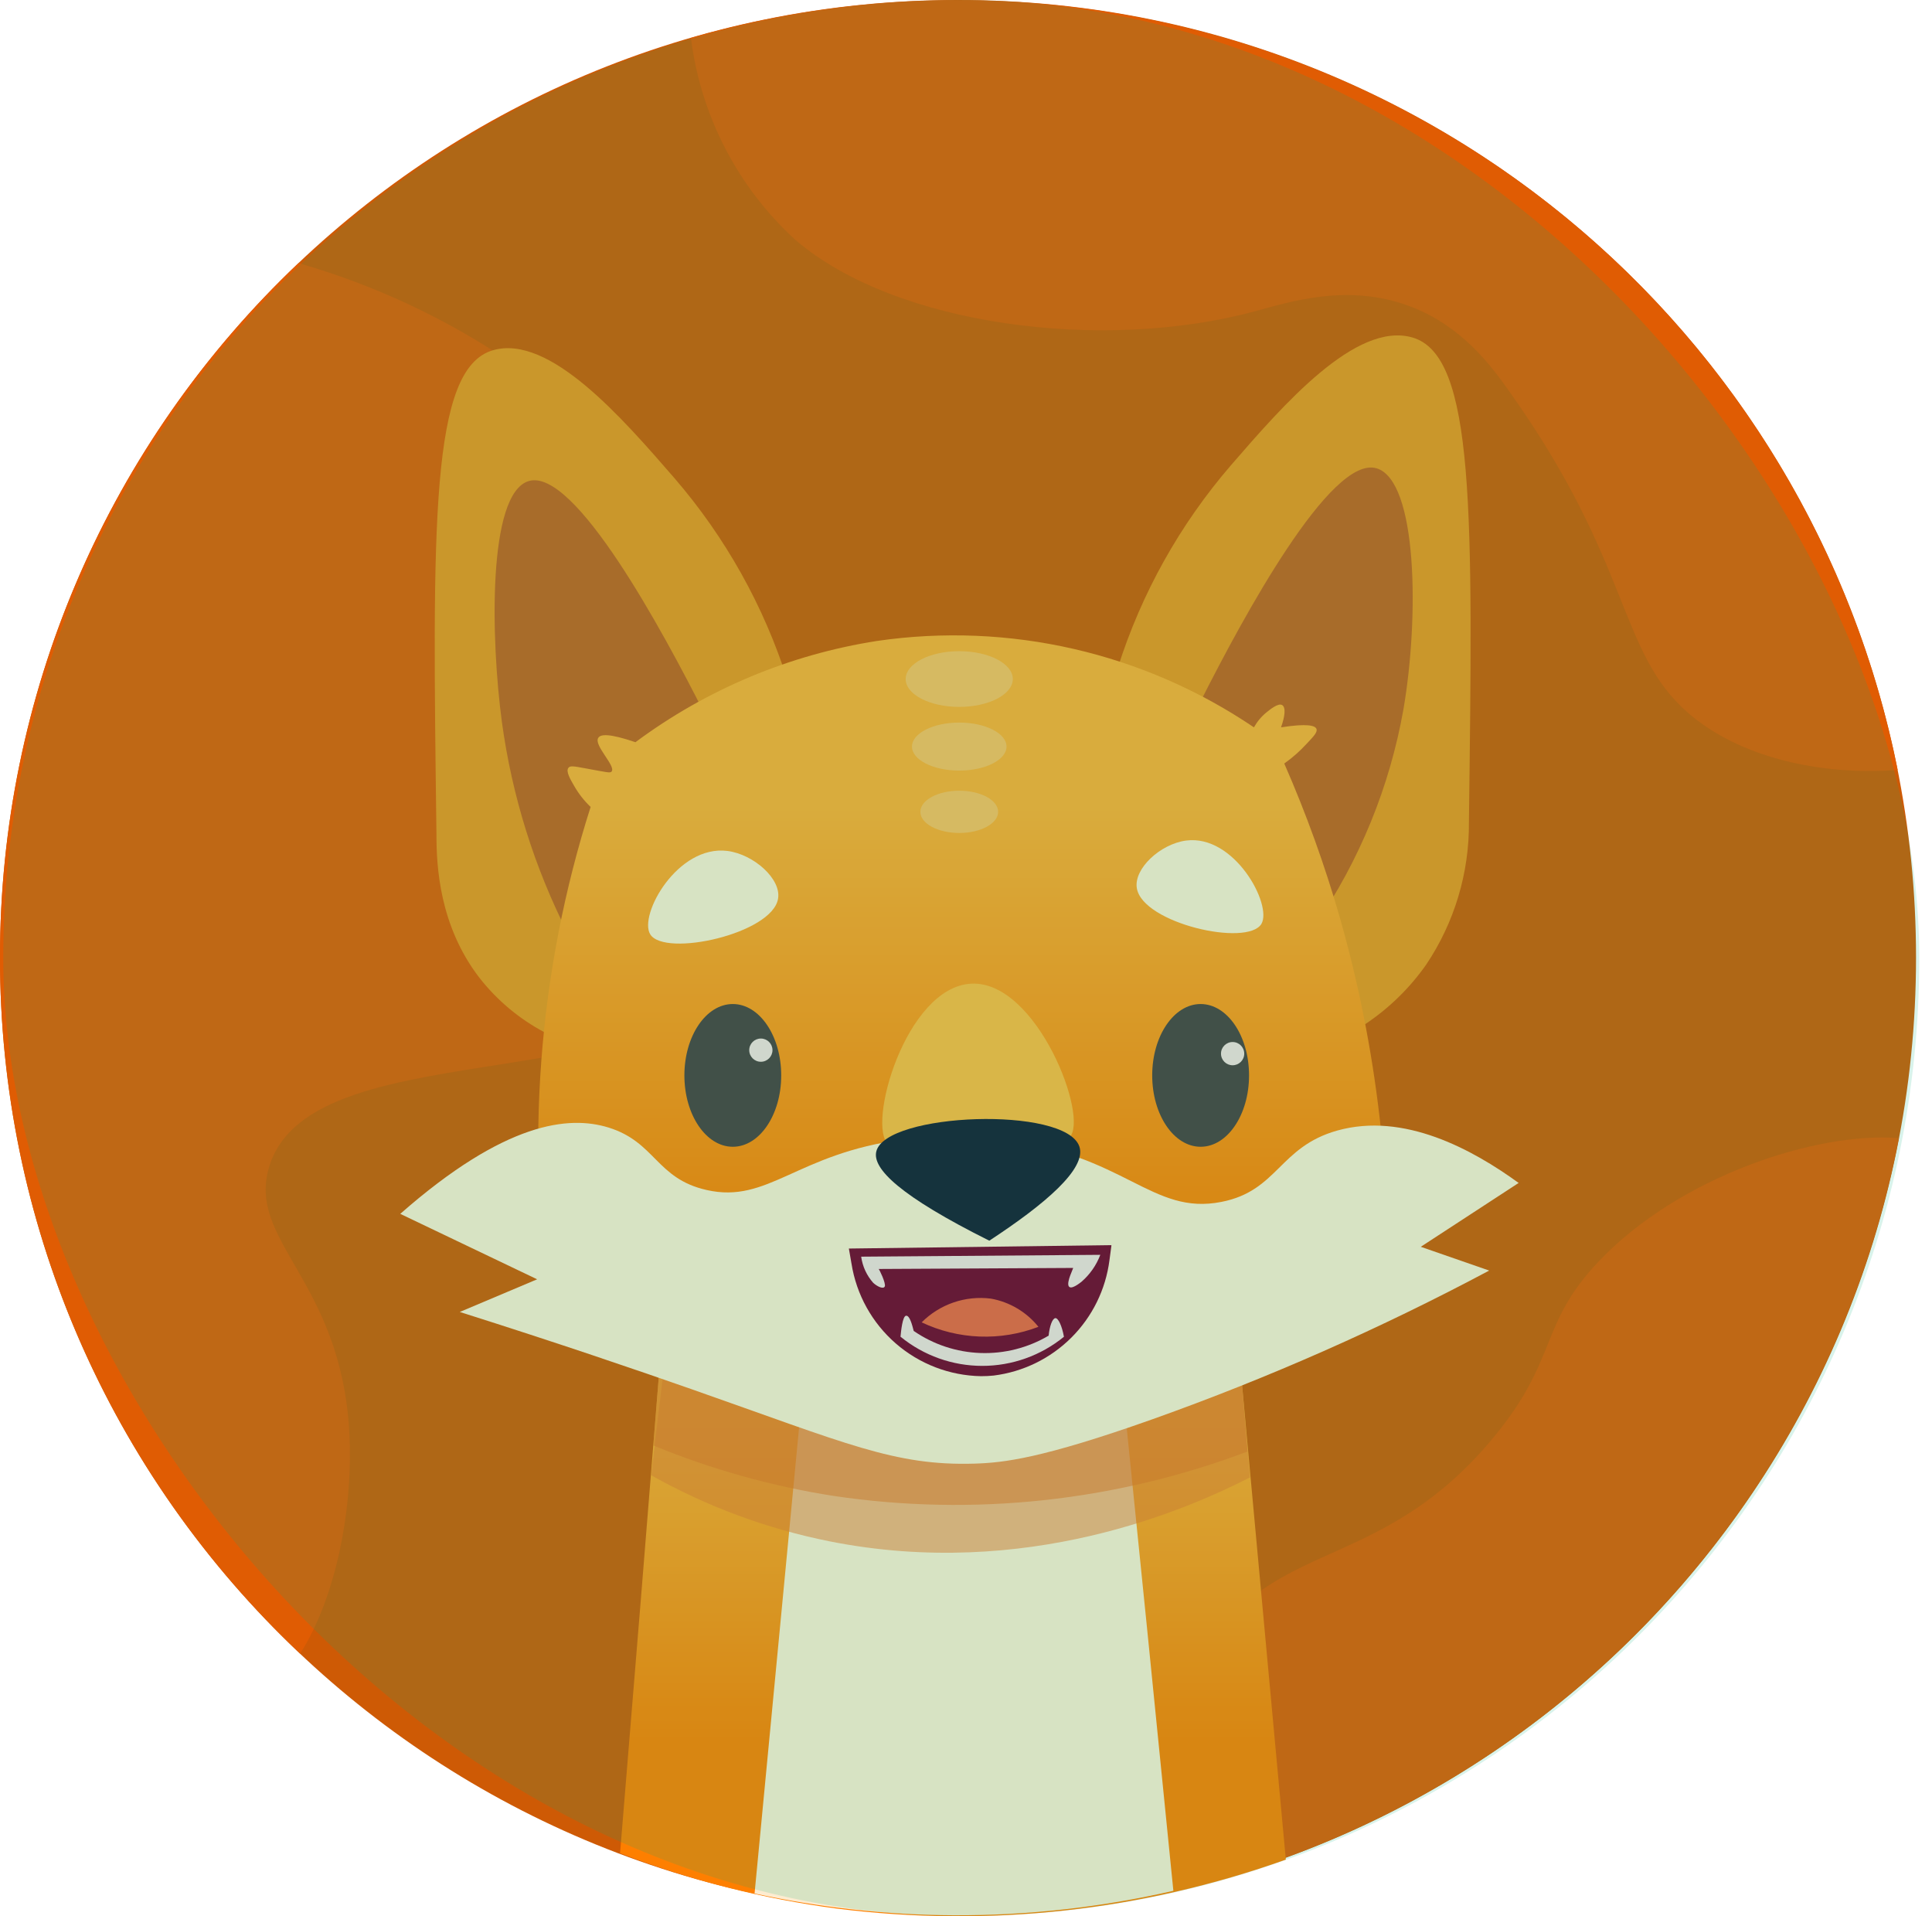
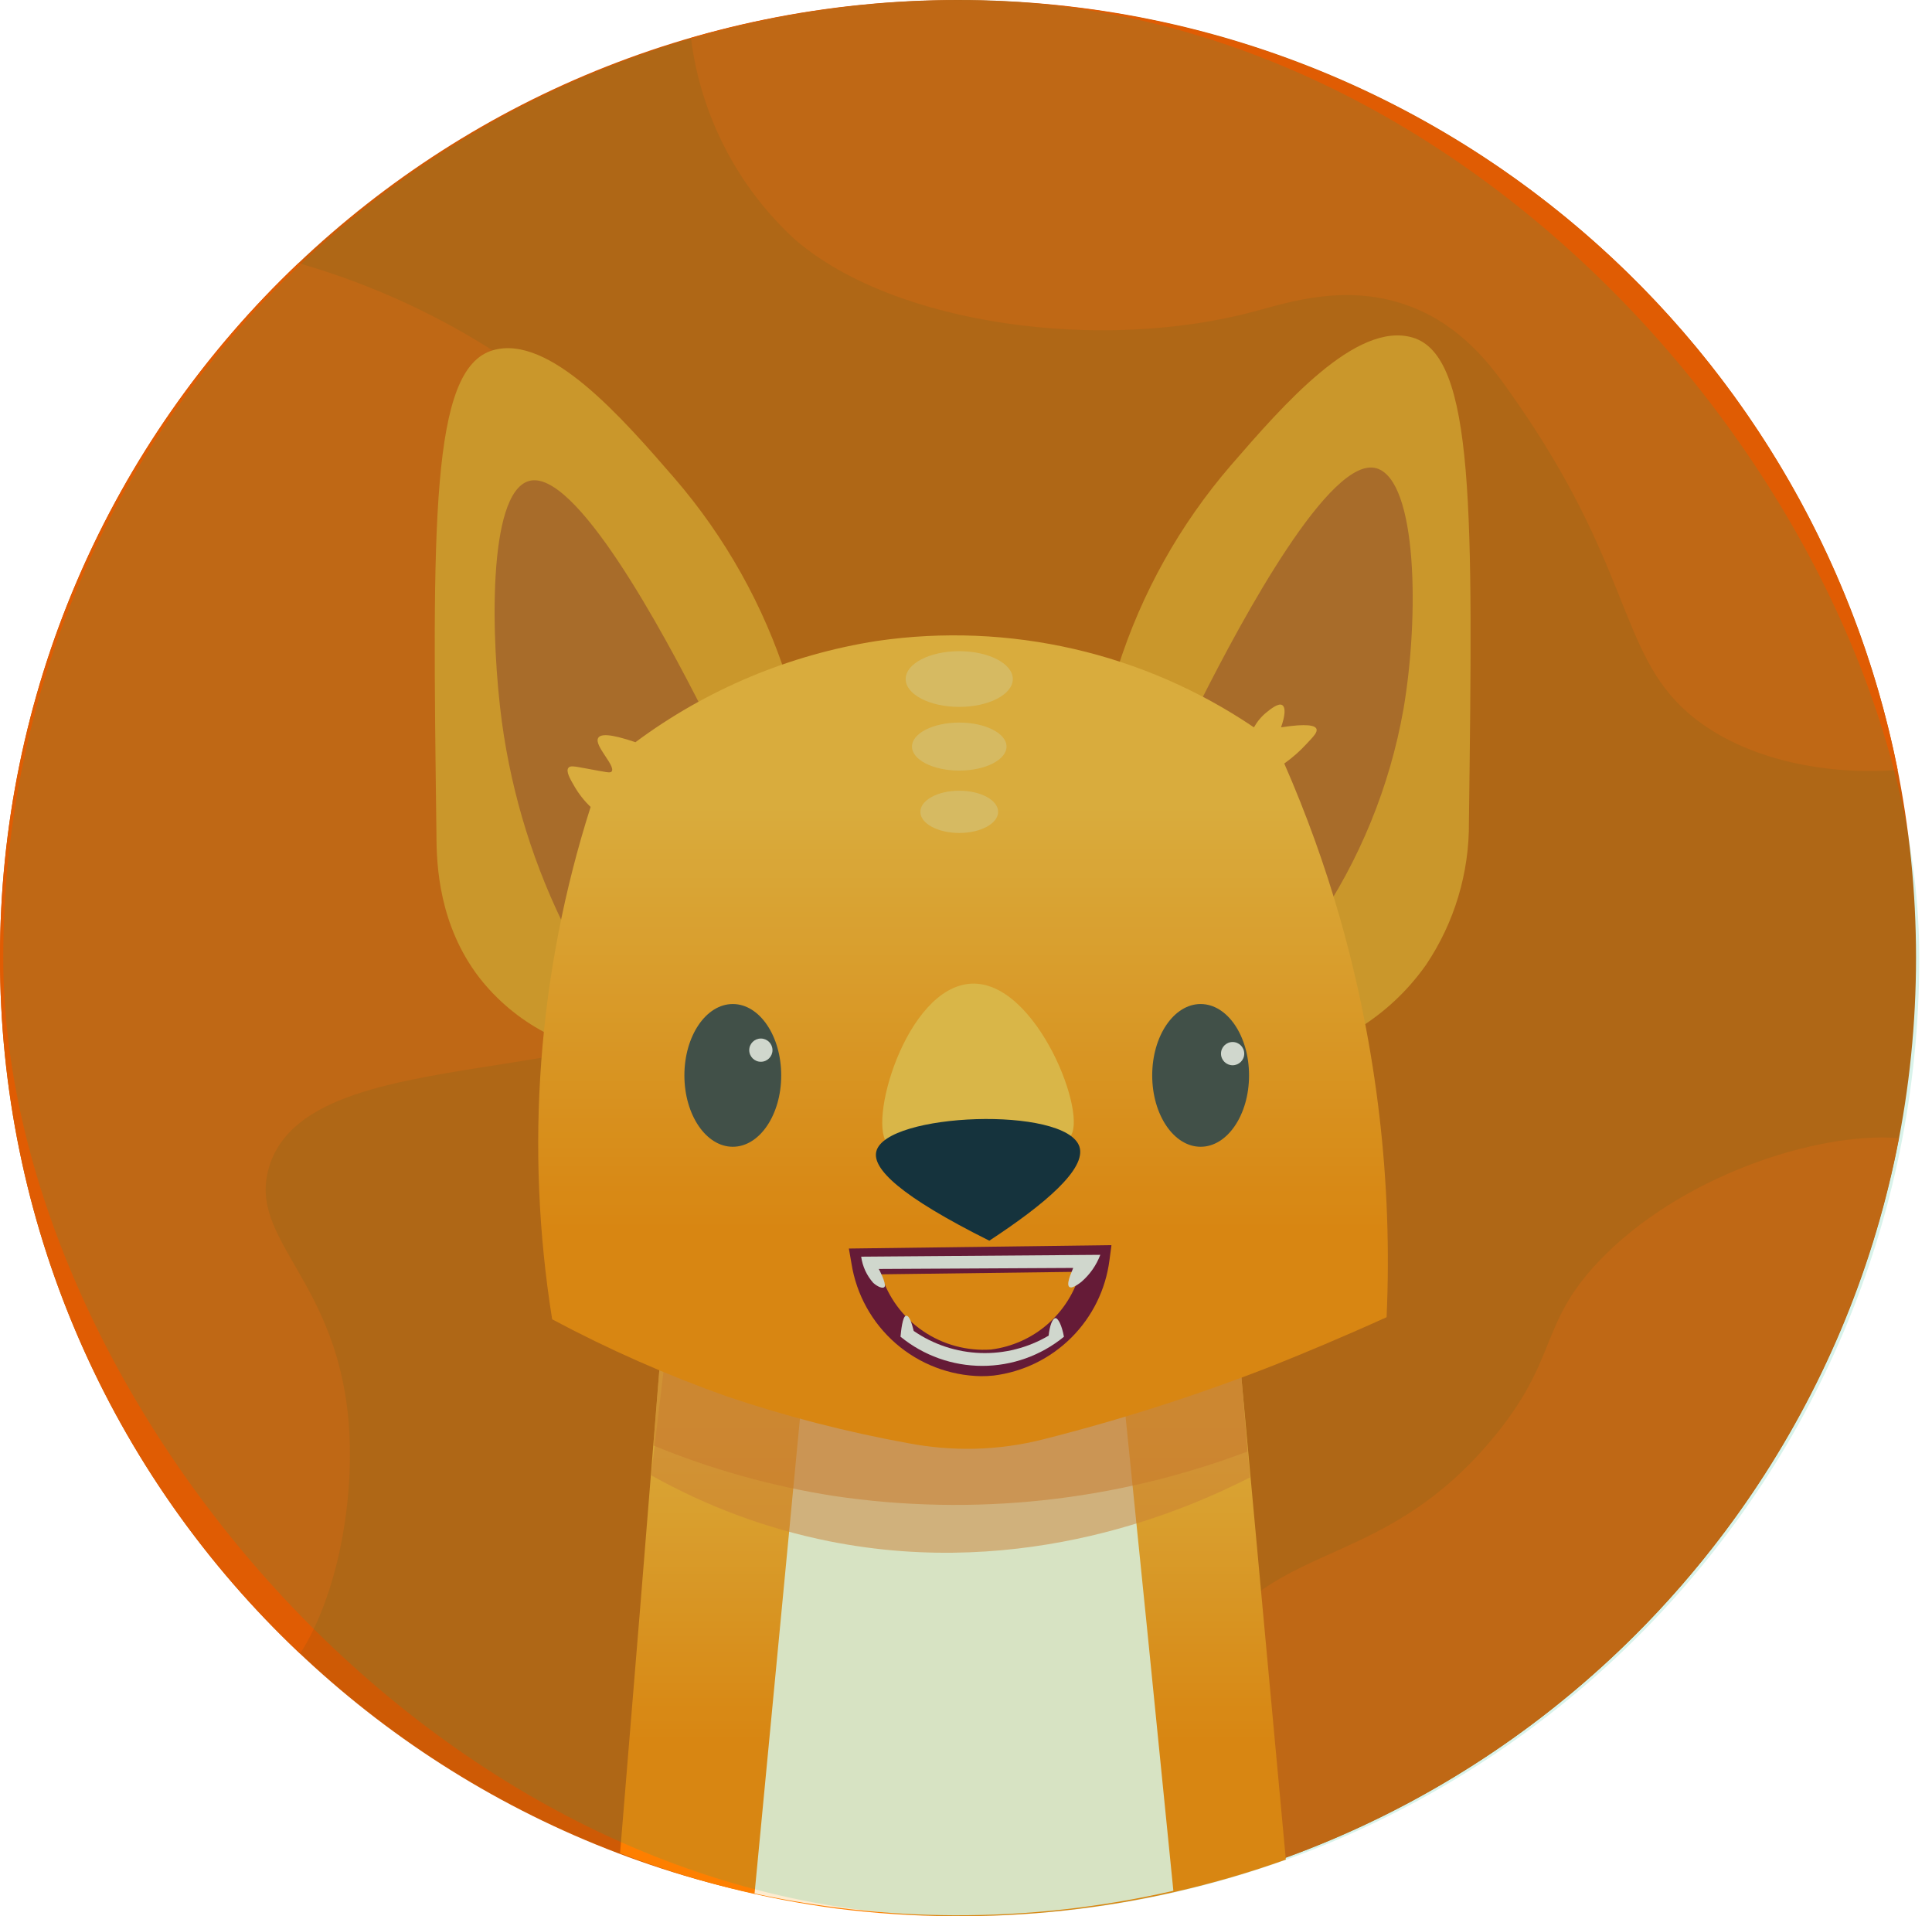
<svg xmlns="http://www.w3.org/2000/svg" width="121" height="120" viewBox="0 0 121 120" fill="none">
  <path d="M60 119.938C93.137 119.938 120 93.089 120 59.969C120 26.849 93.137 0 60 0C26.863 0 0 26.849 0 59.969C0 93.089 26.863 119.938 60 119.938Z" fill="#CE5A05" />
  <path d="M118.927 71.271C113.749 70.861 105.173 73.673 100.126 78.99C96.328 82.989 97.652 85.117 93.416 90.161C86.765 98.088 80.422 96.496 76.087 102.454C72.89 106.83 72.085 113.559 73.109 118.499C84.516 115.938 94.928 110.105 103.067 101.716C111.205 93.327 116.718 82.746 118.927 71.271Z" fill="#E05C03" />
  <path d="M60 0.011C54.341 0.006 48.709 0.802 43.273 2.374C43.878 7.234 46.197 11.718 49.814 15.022C56.07 20.4 69.047 22.074 78.604 19.492C80.668 18.945 84.422 17.675 88.385 19.213C91.494 20.416 93.311 22.779 94.532 24.519C102.255 35.378 101.302 40.778 105.714 44.635C108.856 47.37 113.848 48.584 118.85 48.218C116.127 34.622 108.776 22.389 98.046 13.6C87.317 4.811 73.872 0.009 60 0.011Z" fill="#E05C03" />
  <path d="M4.1503e-05 59.969C-0.01 68.132 1.653 76.209 4.886 83.705C8.118 91.201 12.852 97.956 18.796 103.554C21.122 99.916 22.146 94.221 21.872 89.603C21.325 80.177 15.49 77.738 16.842 73.12C19.497 64.017 43.251 69.619 49.54 58.596C54.466 49.958 45.999 35.789 39.201 28.704C33.542 22.922 26.476 18.709 18.697 16.477C12.784 22.073 8.075 28.817 4.86 36.295C1.645 43.774 -0.009 51.83 4.1503e-05 59.969Z" fill="#E05C03" />
  <path d="M38.834 116.054C43.214 117.745 47.78 118.91 52.435 119.522C61.912 120.716 71.536 119.665 80.531 116.453C80.46 115.698 79.343 103.581 79.272 102.82C79.162 101.639 77.81 86.895 77.695 85.697C77.697 85.117 77.62 84.539 77.466 83.98C77.169 82.929 76.623 81.966 75.873 81.173C74.731 80.018 73.22 79.3 71.603 79.144H47.269C46.408 79.229 45.573 79.484 44.811 79.893C43.974 80.382 43.243 81.031 42.658 81.804C42.074 82.577 41.648 83.457 41.407 84.395C40.564 94.943 39.706 105.496 38.834 116.054Z" fill="url(#paint0_linear_4359_163409)" />
  <path d="M49.322 42.605C47.841 37.949 45.432 33.641 42.239 29.941C38.955 26.155 34.406 20.914 30.876 21.932C26.941 23.064 27.083 32.84 27.335 52.288C27.335 54.225 27.51 57.945 30.006 61.205C31.111 62.626 32.505 63.796 34.094 64.641L49.322 42.605Z" fill="#ED931D" />
  <path d="M44.105 44.651C41.516 39.536 35.983 29.257 33.109 30.127C30.515 30.914 30.745 40.094 31.434 45.215C32.065 49.848 33.471 54.342 35.594 58.508C38.429 53.891 41.267 49.272 44.105 44.651Z" fill="#C6601C" />
  <path d="M59.715 119.938C64.349 119.958 68.97 119.444 73.487 118.406C72.392 107.41 71.283 96.414 70.159 85.418C66.97 87.98 62.979 89.336 58.889 89.248C55.841 89.131 52.881 88.197 50.318 86.545L47.258 118.576C51.352 119.461 55.527 119.917 59.715 119.938Z" fill="#FDECD0" />
  <path opacity="0.5" d="M41.653 85.057C41.365 87.497 41.073 89.939 40.777 92.382C44.258 94.337 48.024 95.733 51.938 96.518C64.264 98.974 74.379 94.51 78.287 92.519L77.614 84.652L41.653 85.057Z" fill="#EF7929" />
  <path opacity="0.5" d="M41.571 82.273C41.352 85.019 41.135 87.767 40.919 90.517C44.547 92.012 48.339 93.074 52.217 93.679C60.952 94.977 69.874 94.019 78.133 90.895C77.915 88.221 77.692 85.55 77.466 82.88L41.571 82.273Z" fill="#EA711F" />
  <path d="M70.011 41.807C71.488 37.15 73.896 32.842 77.088 29.142C80.372 25.351 84.92 20.116 88.456 21.133C92.386 22.265 92.244 32.041 91.998 51.49C92.023 54.663 91.09 57.771 89.321 60.407C88.287 61.879 86.988 63.146 85.49 64.143L70.011 41.807Z" fill="#ED931D" />
  <path d="M75.227 43.852C77.811 38.737 83.35 28.458 86.218 29.328C88.785 30.105 88.883 38.672 87.898 44.41C87.039 49.264 85.152 53.879 82.365 57.945L75.227 43.852Z" fill="#C6601C" />
  <path d="M39.798 46.478C44.249 43.17 49.44 40.994 54.921 40.138C63.191 38.932 71.614 40.862 78.533 45.548C78.734 45.188 79.001 44.868 79.321 44.608C79.546 44.427 80.06 44.006 80.301 44.153C80.542 44.301 80.476 44.859 80.23 45.548C81.872 45.291 82.365 45.434 82.447 45.641C82.529 45.849 82.272 46.112 81.845 46.566C81.42 47.031 80.946 47.449 80.433 47.813C81.811 50.96 82.977 54.195 83.924 57.496C86.235 65.615 87.22 74.054 86.842 82.486C84.001 83.772 81.598 84.767 79.825 85.478C75.106 87.332 70.274 88.885 65.359 90.129C63.939 90.49 62.483 90.69 61.018 90.725C59.617 90.753 58.218 90.633 56.842 90.369C53.009 89.671 49.231 88.697 45.539 87.453C41.771 86.118 38.108 84.501 34.581 82.617C32.862 71.881 33.687 60.892 36.99 50.532C36.585 50.146 36.239 49.704 35.961 49.219C35.731 48.82 35.413 48.295 35.605 48.076C35.709 47.944 35.922 47.977 36.629 48.109C37.997 48.355 38.21 48.426 38.303 48.316C38.593 47.977 37.176 46.675 37.466 46.21C37.608 45.964 38.177 45.926 39.798 46.478Z" fill="url(#paint1_linear_4359_163409)" />
  <path d="M45.895 71.813C47.57 71.813 48.927 69.812 48.927 67.344C48.927 64.875 47.57 62.874 45.895 62.874C44.22 62.874 42.863 64.875 42.863 67.344C42.863 69.812 44.22 71.813 45.895 71.813Z" fill="#4C403F" />
  <path d="M75.194 71.813C76.869 71.813 78.227 69.812 78.227 67.344C78.227 64.875 76.869 62.874 75.194 62.874C73.52 62.874 72.162 64.875 72.162 67.344C72.162 69.812 73.52 71.813 75.194 71.813Z" fill="#4C403F" />
  <path d="M47.652 66.49C48.054 66.49 48.38 66.164 48.38 65.762C48.38 65.36 48.054 65.035 47.652 65.035C47.25 65.035 46.924 65.36 46.924 65.762C46.924 66.164 47.25 66.49 47.652 66.49Z" fill="#F4DEDC" />
  <path d="M77.198 66.709C77.6 66.709 77.926 66.383 77.926 65.981C77.926 65.579 77.6 65.253 77.198 65.253C76.796 65.253 76.47 65.579 76.47 65.981C76.47 66.383 76.796 66.709 77.198 66.709Z" fill="#F4DEDC" />
-   <path d="M25.068 76.014C31.637 70.243 35.632 69.843 38.112 70.609C41.062 71.523 41.095 73.81 44.258 74.521C48.123 75.396 49.89 72.229 56.557 71.359C58.599 71.094 60.667 71.094 62.709 71.359C70.476 72.272 72.113 76.129 76.497 75.265C80.044 74.57 80.104 71.818 83.76 70.795C87.925 69.635 92.211 71.972 95.112 74.078L88.982 78.077L93.267 79.565C86.487 83.177 79.449 86.286 72.211 88.865C65.243 91.338 62.857 91.6 61.029 91.655C56.026 91.802 53.032 90.402 43.328 86.999C39.973 85.823 34.986 84.116 28.796 82.158L33.64 80.112L25.068 76.014Z" fill="#FDECD0" />
  <path d="M55.654 71.676C56.448 72.311 58.04 70.193 61.527 70.139C64.773 70.09 66.305 71.878 66.973 71.233C68.254 70.046 64.948 61.386 60.826 61.599C56.705 61.812 54.242 70.582 55.654 71.676Z" fill="#FFB73F" />
  <path d="M61.959 77.694C56.371 74.904 54.619 73.181 54.882 72.108C55.468 69.674 66.749 69.247 67.602 71.802C68.057 73.181 65.468 75.396 61.959 77.694Z" fill="#191D33" />
-   <path d="M40.723 58.508C41.62 59.969 48.385 58.475 48.73 56.271C48.938 55.056 47.225 53.508 45.567 53.289C42.43 52.885 39.984 57.305 40.723 58.508Z" fill="#FDECD0" />
-   <path d="M79.004 57.852C78.128 59.318 71.56 57.819 71.199 55.62C70.996 54.405 72.666 52.852 74.28 52.638C77.313 52.234 79.694 56.654 79.004 57.852Z" fill="#FDECD0" />
-   <path d="M54.138 78.99L68.67 78.804C68.481 80.584 67.645 82.233 66.322 83.439C64.998 84.644 63.278 85.323 61.487 85.346C59.696 85.368 57.959 84.734 56.605 83.563C55.25 82.392 54.373 80.765 54.138 78.99Z" fill="#77012C" />
  <path d="M61.439 86.179C59.474 86.144 57.583 85.418 56.1 84.128C54.616 82.838 53.635 81.068 53.328 79.127L53.164 78.186L69.611 77.973L69.485 78.914C69.25 80.751 68.409 82.459 67.096 83.767C65.784 85.075 64.073 85.91 62.233 86.14C61.969 86.167 61.705 86.179 61.439 86.179ZM55.178 79.8C55.629 81.244 56.553 82.495 57.803 83.35C59.052 84.204 60.553 84.613 62.063 84.51C63.375 84.346 64.608 83.795 65.605 82.928C66.602 82.061 67.319 80.917 67.663 79.641L55.178 79.8Z" fill="#77012C" />
  <path d="M53.935 78.695C54.019 79.305 54.282 79.876 54.691 80.336C54.937 80.561 55.326 80.752 55.413 80.56C55.501 80.369 55.058 79.466 55.03 79.466L67.214 79.401C67.214 79.45 66.793 80.276 66.93 80.539C67.066 80.801 67.603 80.364 67.723 80.276C68.254 79.819 68.663 79.236 68.911 78.58L53.935 78.695Z" fill="#F4DEDC" />
  <path d="M56.398 83.711C56.431 83.361 56.524 82.409 56.749 82.393C56.973 82.376 57.121 82.94 57.225 83.345C58.458 84.196 59.91 84.676 61.407 84.728C62.905 84.781 64.386 84.403 65.676 83.64C65.736 83.038 65.906 82.579 66.087 82.546C66.267 82.513 66.508 83.011 66.634 83.711C65.19 84.89 63.383 85.534 61.519 85.534C59.655 85.534 57.848 84.89 56.404 83.711H56.398Z" fill="#F4DEDC" />
-   <path d="M57.723 82.809C58.86 83.347 60.094 83.649 61.351 83.697C62.608 83.745 63.861 83.538 65.036 83.088C64.288 82.157 63.228 81.529 62.053 81.321C61.265 81.222 60.466 81.305 59.715 81.563C58.965 81.821 58.283 82.247 57.723 82.809Z" fill="#EF6141" />
  <path d="M60.076 44.268C61.929 44.268 63.432 43.487 63.432 42.523C63.432 41.559 61.929 40.778 60.076 40.778C58.223 40.778 56.721 41.559 56.721 42.523C56.721 43.487 58.223 44.268 60.076 44.268Z" fill="#FCBC5E" />
  <path d="M60.077 48.256C61.712 48.256 63.038 47.583 63.038 46.752C63.038 45.921 61.712 45.248 60.077 45.248C58.441 45.248 57.116 45.921 57.116 46.752C57.116 47.583 58.441 48.256 60.077 48.256Z" fill="#FCBC5E" />
  <path d="M60.077 52.162C61.422 52.162 62.513 51.57 62.513 50.839C62.513 50.107 61.422 49.515 60.077 49.515C58.732 49.515 57.641 50.107 57.641 50.839C57.641 51.57 58.732 52.162 60.077 52.162Z" fill="#FCBC5E" />
  <g style="mix-blend-mode:color" opacity="0.15">
    <rect x="0.204" width="120" height="120" rx="60" fill="#00AE7A" />
  </g>
  <defs>
    <linearGradient id="paint0_linear_4359_163409" x1="59.682" y1="120.015" x2="59.682" y2="79.127" gradientUnits="userSpaceOnUse">
      <stop offset="0.27" stop-color="#FE7F00" />
      <stop offset="0.79" stop-color="#FFAB32" />
    </linearGradient>
    <linearGradient id="paint1_linear_4359_163409" x1="60.323" y1="90.73" x2="60.323" y2="39.782" gradientUnits="userSpaceOnUse">
      <stop offset="0.27" stop-color="#FE7F00" />
      <stop offset="0.79" stop-color="#FFAB32" />
    </linearGradient>
  </defs>
</svg>